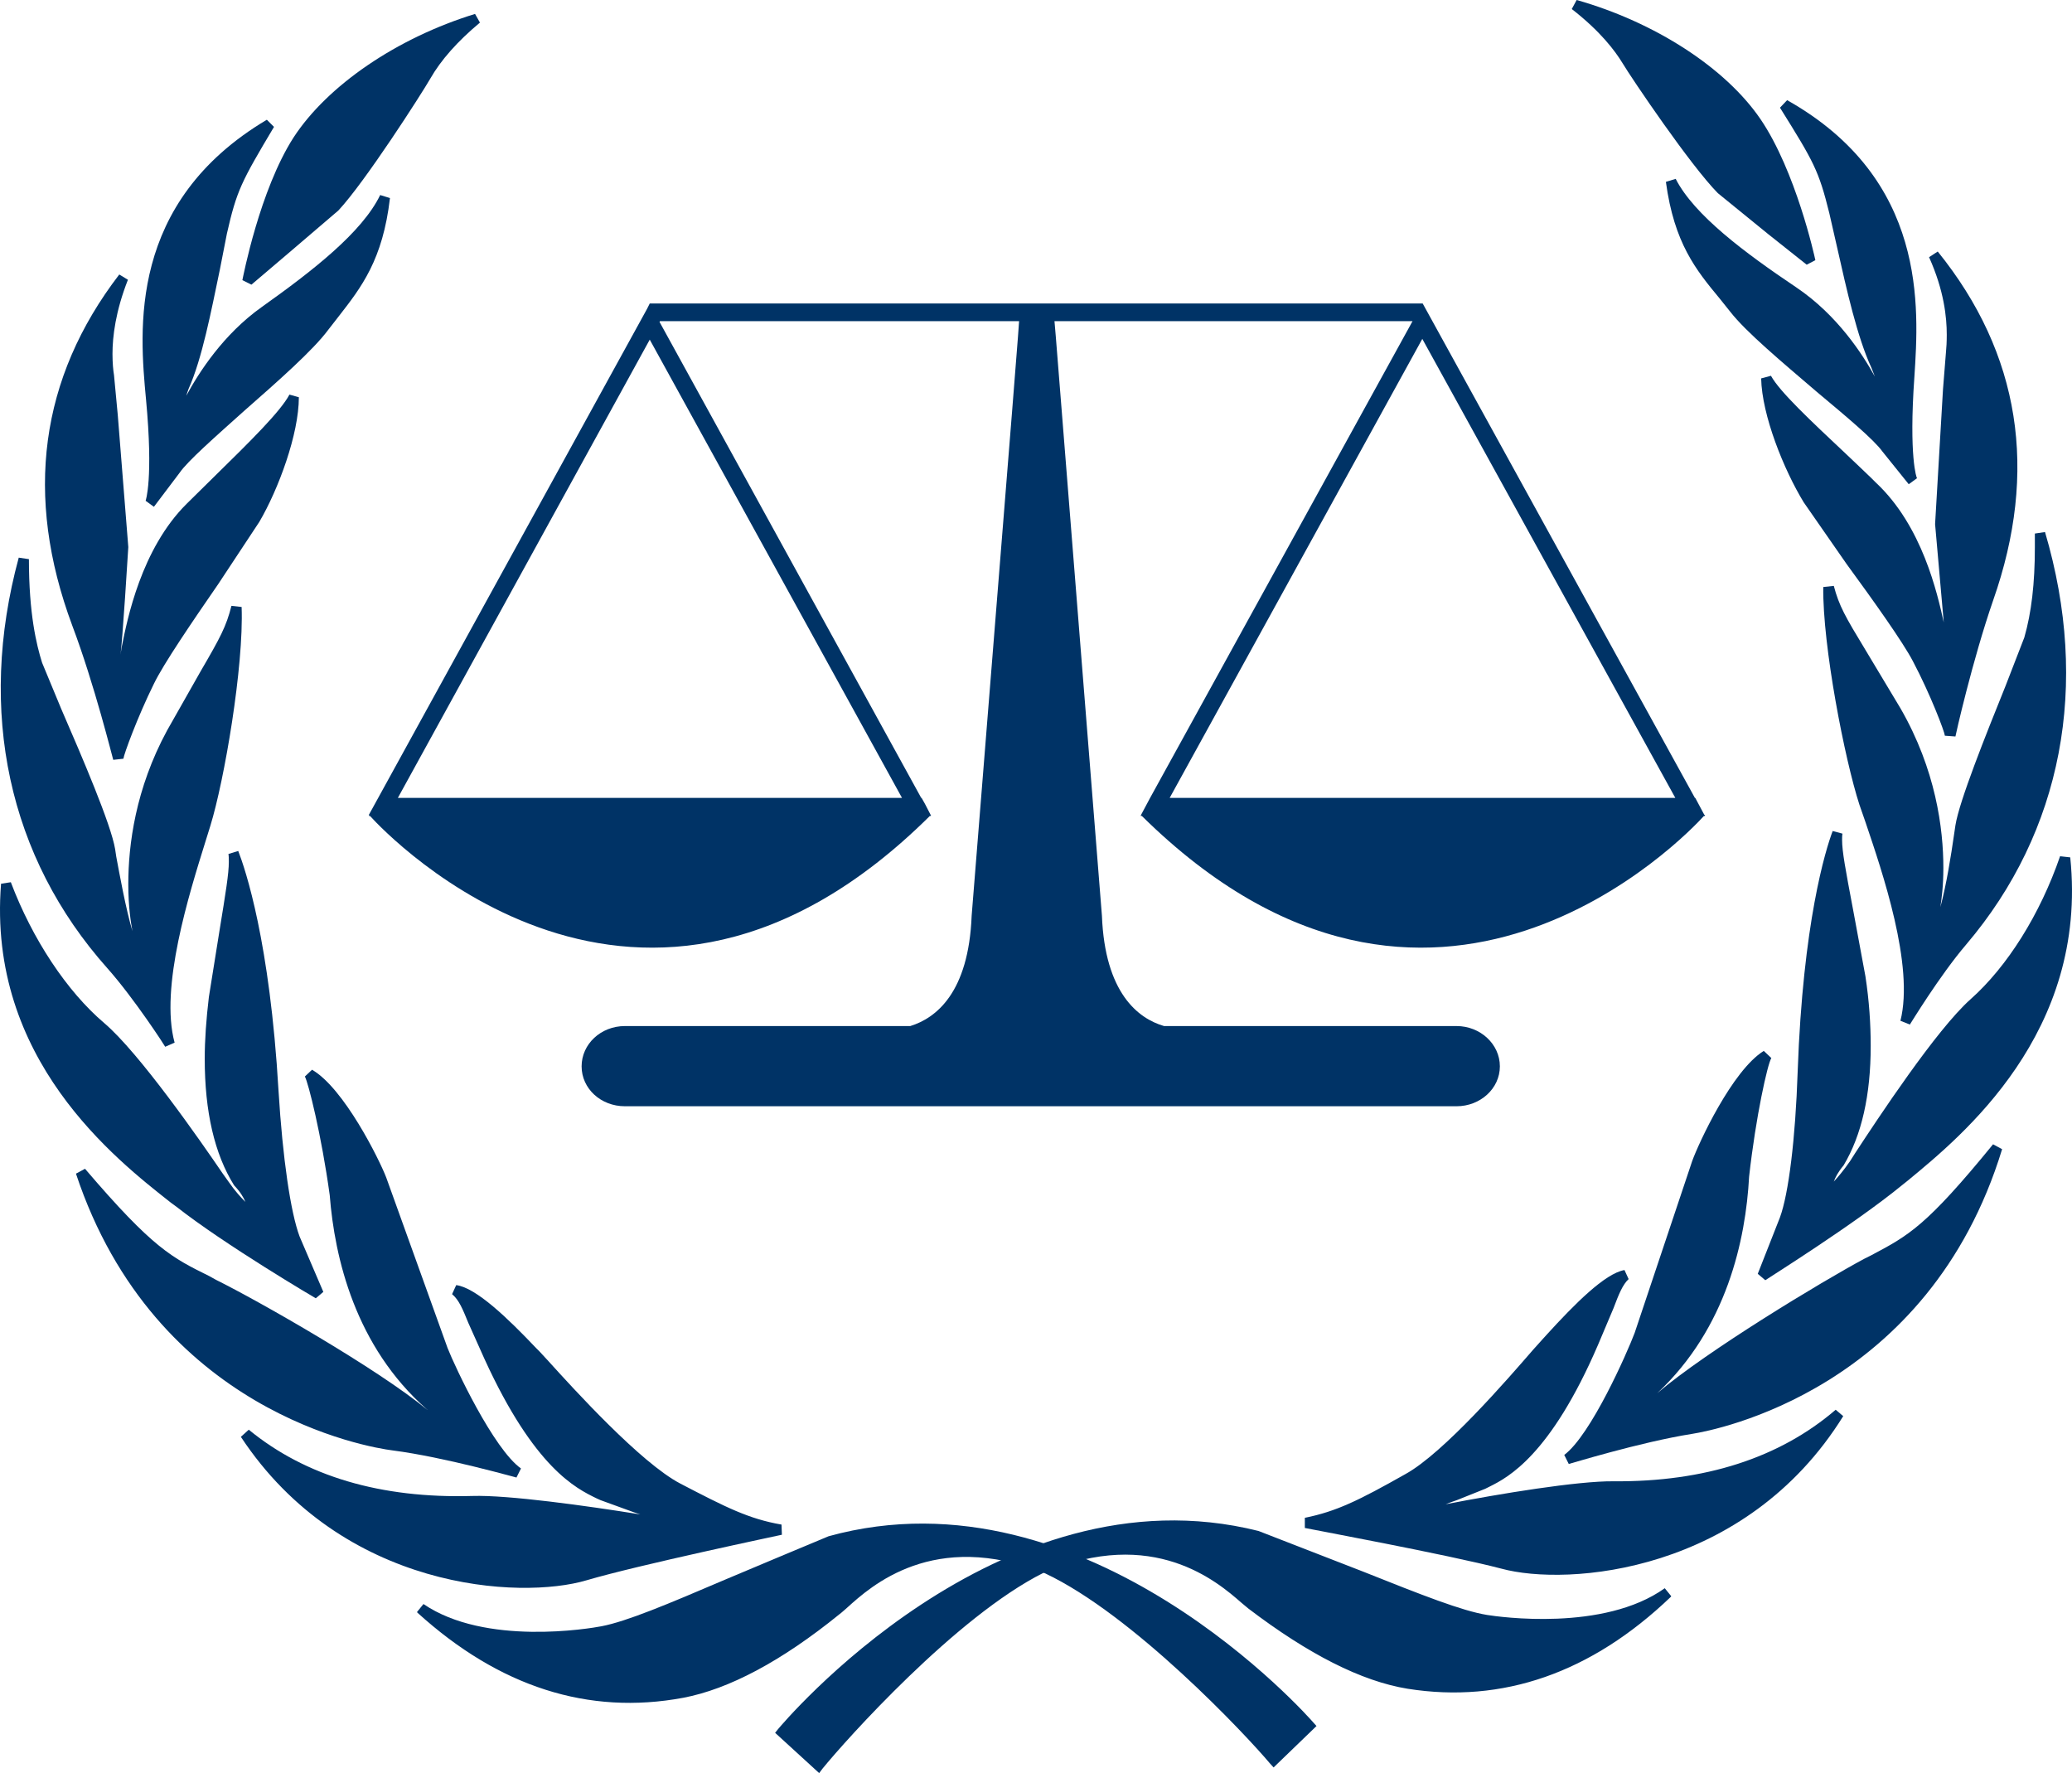
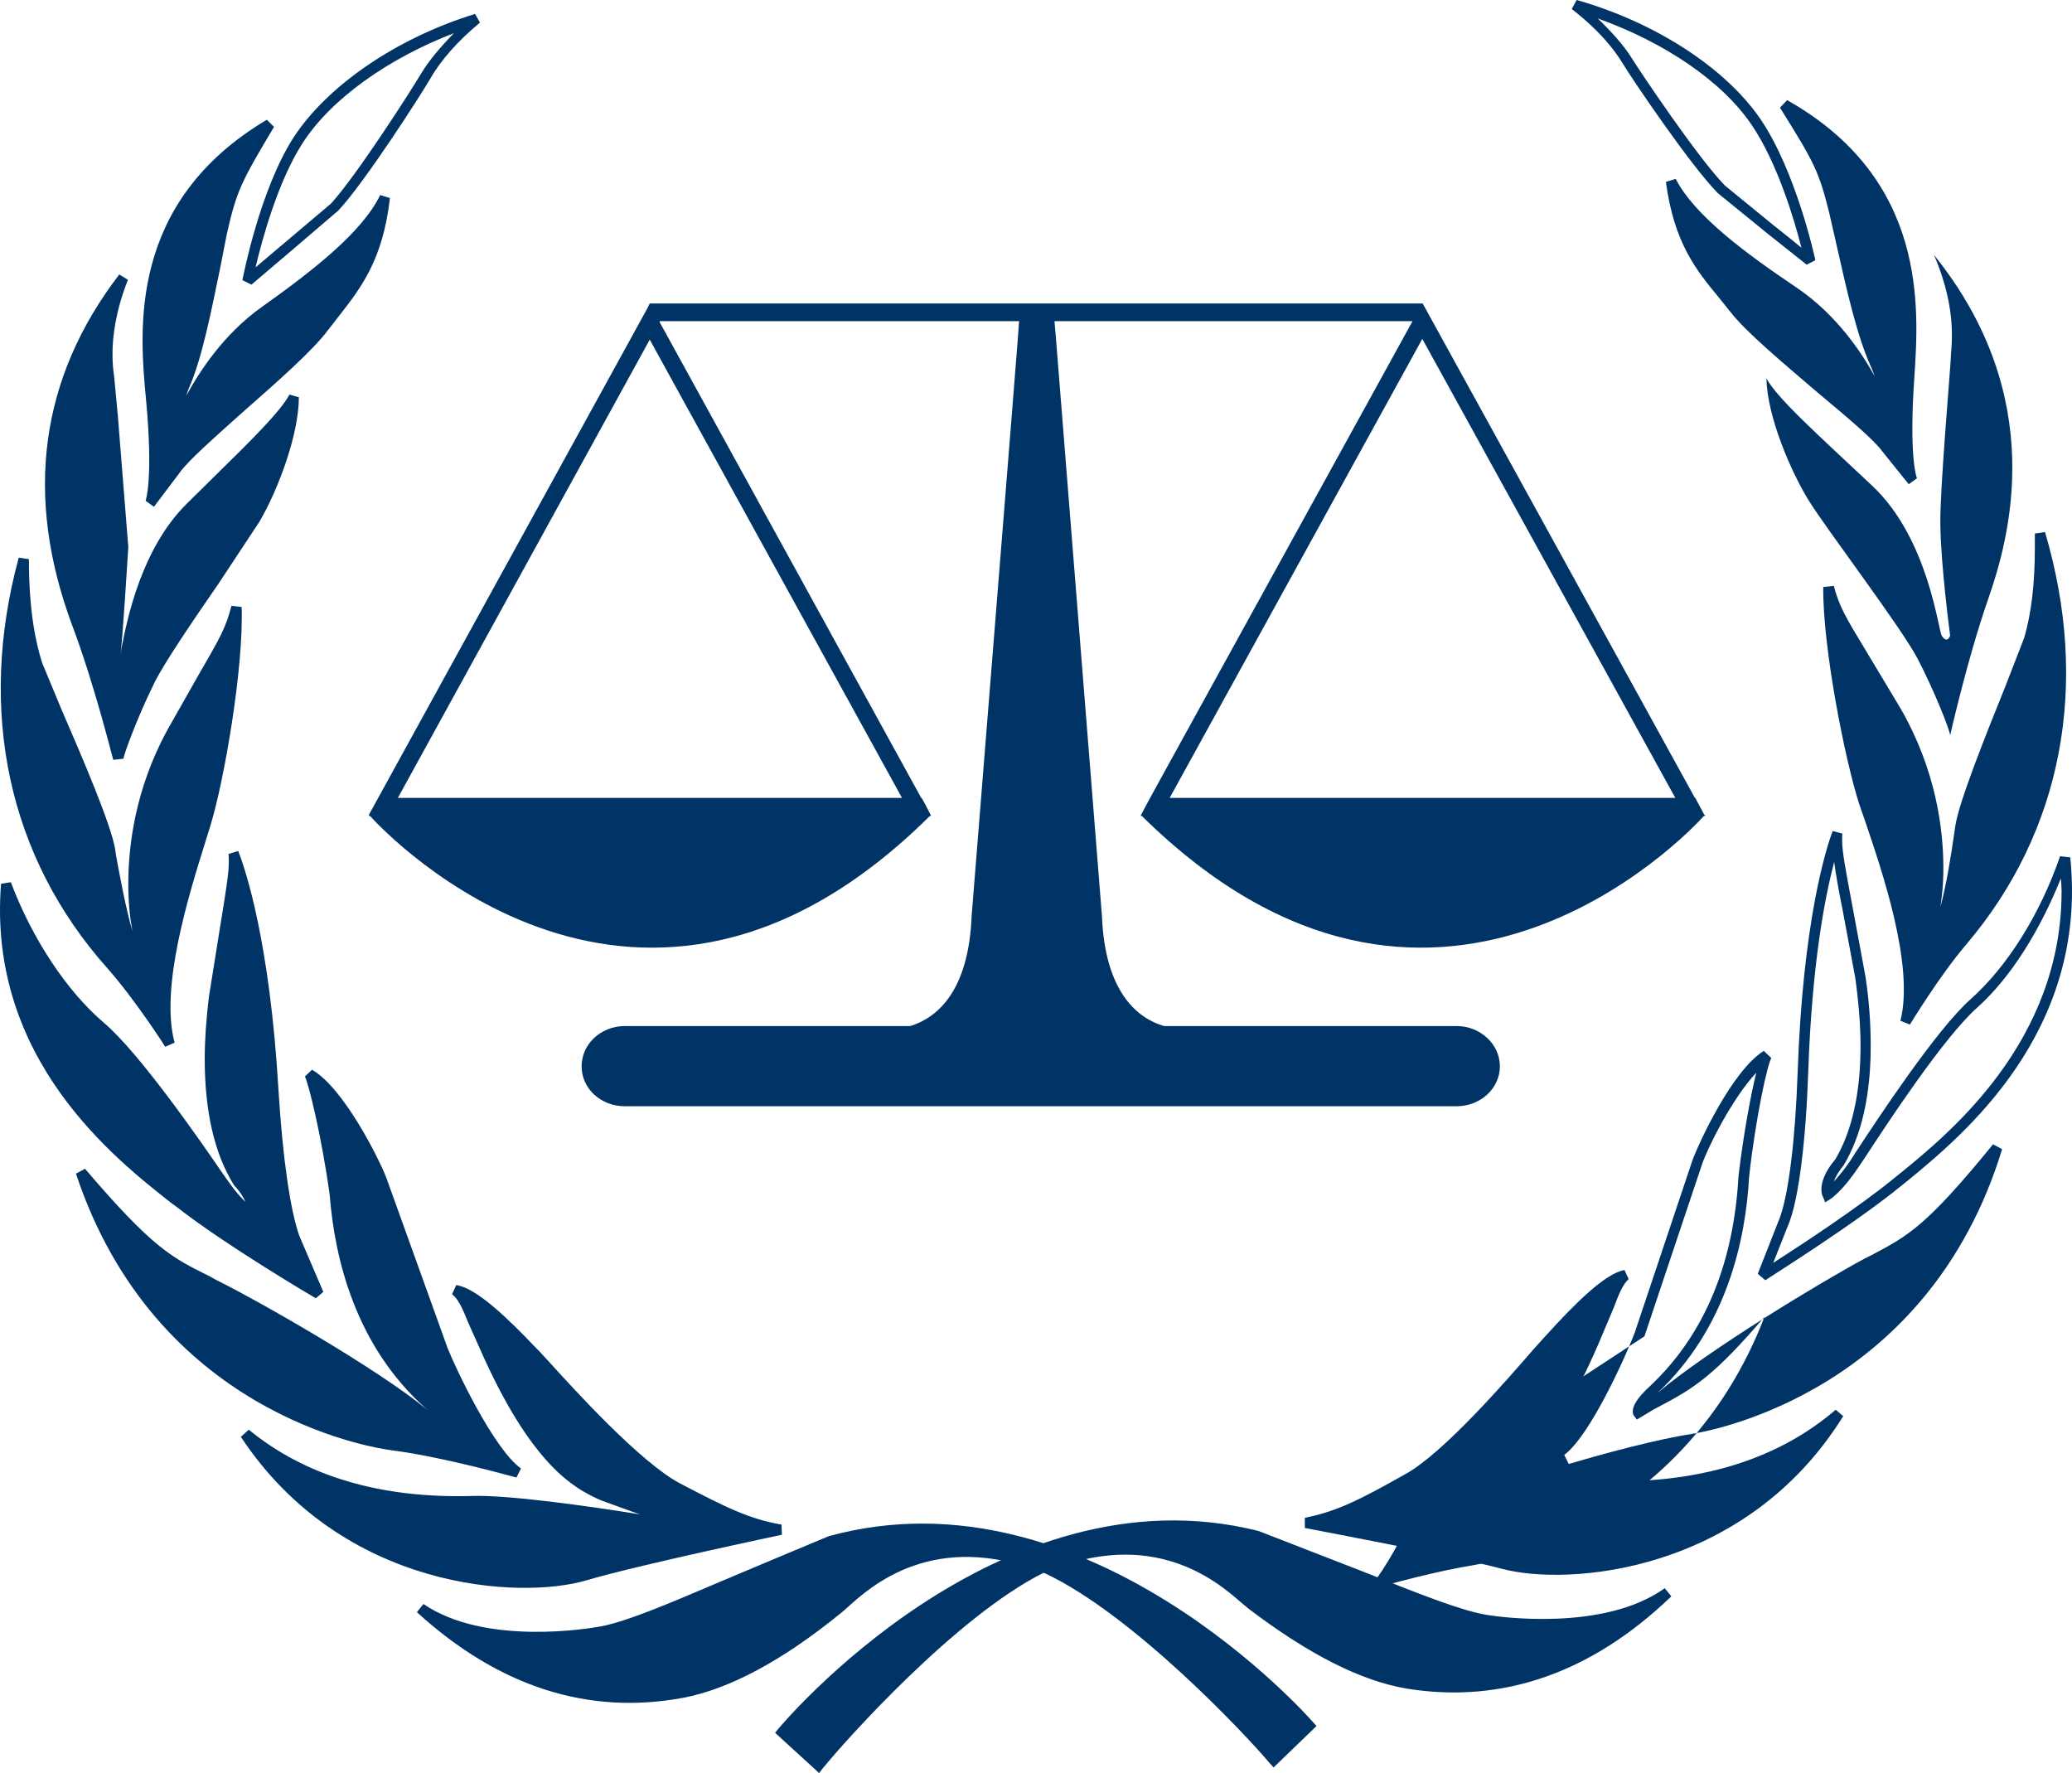
<svg xmlns="http://www.w3.org/2000/svg" xmlns:ns1="http://sodipodi.sourceforge.net/DTD/sodipodi-0.dtd" xmlns:ns2="http://www.inkscape.org/namespaces/inkscape" version="1.0" width="637.795" height="545.728" id="svg2545" ns1:docname="International_Criminal_Court_logo.svg" ns2:version="1.2.2 (b0a84865, 2022-12-01)">
  <ns1:namedview id="namedview169" pagecolor="#ffffff" bordercolor="#000000" borderopacity="0.25" ns2:showpageshadow="2" ns2:pageopacity="0.0" ns2:pagecheckerboard="0" ns2:deskcolor="#d1d1d1" showgrid="false" ns2:zoom="0.40612467" ns2:cx="306.55612" ns2:cy="273.31509" ns2:window-width="1309" ns2:window-height="456" ns2:window-x="0" ns2:window-y="38" ns2:window-maximized="0" ns2:current-layer="svg2545" />
  <defs id="defs2547" />
  <g transform="translate(-86.182,-265.177)" id="layer1">
    <g transform="translate(17.717,17.687)" id="g2588">
      <path d="m 593.308,498.277 c 0,0 0,0 -0.232,0 l -2.781,-5.215 h -0.116 L 506.39,340.898 H 268.467 l -0.811,1.622 -85.643,155.757 h 0.232 -0.116 c -0.116,0 -0.116,0 -0.116,0 0,0 0,0.116 0.116,0.232 l -0.116,0.116 h 0.348 c 5.331,5.91 83.441,88.193 172.329,0 h 0.348 l -0.116,-0.232 c 0.116,0 0.116,0 0.116,-0.116 h -0.116 v 0 0 l -1.738,-3.361 -1.043,-1.854 h -0.116 l -80.544,-146.486 0.116,-0.232 h 110.56 c 0,0.695 -0.811,11.473 -14.602,182.991 -0.927,23.758 -11.01,31.522 -18.89,33.956 h -87.845 c -7.417,0 -13.327,5.563 -13.327,12.4 0,6.838 5.91,12.284 13.327,12.284 h 256.002 c 7.301,0 13.327,-5.447 13.327,-12.284 0,-6.838 -6.026,-12.4 -13.327,-12.4 h -90.047 c -7.996,-2.318 -18.195,-10.198 -19.122,-33.956 -13.675,-171.518 -14.486,-182.296 -14.602,-182.991 h 110.212 l -80.776,146.717 v 0 l -2.781,5.215 h 0.116 v 0 h -0.232 c 0.116,0.116 0.116,0.116 0.116,0.116 l -0.116,0.232 h 0.348 c 89.352,88.193 167.693,5.91 173.024,0 h 0.348 l -0.116,-0.116 c 0.116,-0.116 0.116,-0.232 0.116,-0.232 z M 346.113,493.062 H 190.936 l 77.531,-141.039 z m 82.398,0 77.762,-141.271 77.878,141.271 H 428.511" style="fill:#003366;fill-rule:nonzero;stroke:none" id="path26" />
      <path d="m 471.507,778.616 c 0,0 -67.912,-78.806 -147.529,-56.786 -36.621,14.95 -58.177,25.496 -69.998,27.814 -11.705,2.086 -39.287,4.288 -56.091,-7.069 30.827,28.161 59.452,29.9 80.544,25.959 21.092,-4.056 42.184,-21.208 47.631,-25.612 5.563,-4.288 25.612,-28.161 64.551,-12.748 28.161,13.211 63.971,52.035 69.998,58.988 10.894,-10.546 10.894,-10.546 10.894,-10.546" style="fill:#003366;fill-rule:nonzero;stroke:none" id="path28" />
      <path d="m 323.515,720.323 c -0.116,0 -31.522,13.211 -31.522,13.211 -18.427,7.881 -30.595,12.98 -38.36,14.486 -3.593,0.695 -35.81,6.142 -54.816,-6.838 l -1.97,2.434 c 0,0.116 0.116,0.232 0.116,0.232 25.148,22.83 52.614,31.638 81.819,26.191 14.023,-2.665 30.247,-11.241 48.095,-25.728 0.232,-0.116 2.318,-1.97 2.318,-1.97 7.301,-6.606 26.655,-24.221 60.842,-10.662 27.234,12.748 62.117,49.949 69.303,58.525 l 1.159,1.275 13.211,-12.748 -1.043,-1.159 c -0.695,-0.811 -69.418,-79.269 -149.151,-57.25 z m -69.187,30.827 c 7.996,-1.507 20.281,-6.722 38.823,-14.718 l 31.406,-13.096 c 74.17,-20.513 138.605,48.442 144.747,55.164 -1.622,1.622 -6.953,6.722 -8.692,8.344 -8.924,-10.198 -42.416,-45.545 -69.418,-58.061 -36.042,-14.37 -56.439,4.172 -64.203,11.241 l -1.854,1.738 c -17.615,14.139 -33.376,22.599 -47.051,25.148 -24.916,4.751 -48.558,-1.97 -70.577,-18.774 19.586,6.838 43.575,3.593 46.82,3.013" style="fill:#003366;fill-rule:nonzero;stroke:none" id="path30" />
      <path d="m 308.796,718.237 c 0,0 -43.807,9.387 -60.263,14.139 -16.456,4.867 -72.084,5.795 -104.533,-43.575 25.728,21.092 57.25,21.092 69.882,20.629 12.748,-0.348 45.545,4.52 61.654,7.533 -0.348,-3.013 -16.572,-6.606 -21.44,-9.155 -4.867,-2.55 -18.542,-6.606 -35.115,-42.764 -5.563,-11.01 -6.49,-17.152 -10.314,-20.513 6.953,1.043 20.513,15.645 24.685,20.049 4.172,4.404 29.436,33.492 43.807,40.909 14.37,7.533 21.44,11.126 31.638,12.748" style="fill:#003366;fill-rule:nonzero;stroke:none" id="path32" />
      <path d="m 207.624,645.805 c 2.086,1.738 3.245,4.52 4.983,8.808 l 4.983,11.126 c 15.413,33.724 28.277,39.866 34.419,42.879 l 1.275,0.579 8.924,3.245 c 0.927,0.348 2.202,0.811 3.361,1.159 -16.572,-2.665 -40.793,-6.026 -51.687,-5.679 -28.161,0.811 -51.339,-6.026 -68.839,-20.397 l -2.434,2.202 c 31.29,47.399 86.107,50.181 106.387,44.154 16.109,-4.751 59.684,-13.907 60.147,-14.023 l -0.116,-3.129 c -10.082,-1.738 -17.152,-5.331 -31.175,-12.632 -12.169,-6.374 -32.797,-29.088 -40.562,-37.664 l -2.781,-3.013 -1.043,-1.043 c -8.692,-9.155 -18.427,-18.542 -24.569,-19.354 z m 55.512,63.624 -8.344,-3.013 -1.391,-0.695 c -5.447,-2.55 -17.963,-8.692 -32.913,-41.373 0,-0.116 -4.983,-11.01 -4.983,-11.01 -0.927,-2.434 -2.086,-3.593 -3.129,-5.331 6.374,3.708 15.066,12.632 18.774,16.572 l 1.043,1.043 2.666,3.013 c 7.881,8.576 28.857,31.754 41.605,38.36 10.894,5.679 17.731,9.155 25.032,11.241 -13.096,2.897 -41.025,8.924 -53.426,12.632 -18.427,5.447 -66.173,3.013 -96.884,-35.347 16.92,10.894 37.896,16.34 62.813,15.529 12.169,-0.348 43.807,4.172 61.19,7.417 l 2.086,0.464 -0.232,-2.202 c 0,-0.464 -0.927,-0.811 -1.275,-1.275 v 0 c 0,0 -0.116,-0.116 -0.116,-0.116 -1.507,-1.854 -4.983,-3.477 -12.516,-5.91" style="fill:#003366;fill-rule:nonzero;stroke:none" id="path34" />
      <path d="m 227.905,700.622 c 0,0 -22.019,-6.026 -38.36,-8.344 -16.456,-2.202 -73.822,-16.688 -96.189,-84.021 22.599,26.307 27.698,27.93 40.909,34.535 13.327,6.606 53.425,29.436 67.332,41.952 4.056,2.318 4.056,2.318 4.056,2.318 0,0 1.391,-1.738 -4.751,-6.953 -5.91,-5.331 -26.191,-23.758 -29.32,-65.015 -2.55,-18.195 -6.606,-34.767 -7.881,-36.969 9.155,5.215 19.933,26.307 22.135,32.218 2.202,6.026 17.036,47.631 19.006,52.614 1.854,4.867 13.907,31.29 23.062,37.664" style="fill:#003366;fill-rule:nonzero;stroke:none" id="path36" />
      <path d="m 162.311,578.821 c 1.043,1.854 5.099,17.963 7.649,36.506 1.507,19.354 7.881,46.588 29.9,65.942 0.116,0 0.116,0 0.116,0.116 -15.297,-12.632 -51.687,-33.376 -65.015,-39.982 l -2.086,-1.159 c -11.473,-5.679 -17.268,-8.46 -38.244,-33.029 l -2.781,1.507 c 24.337,73.359 90.047,84.252 97.464,85.18 16.109,2.086 37.896,8.344 38.128,8.344 l 1.391,-2.781 c -8.46,-6.026 -20.281,-31.175 -22.599,-37.085 l -18.89,-52.498 c -2.086,-5.447 -12.98,-27.466 -22.83,-33.145 z m 44.618,109.169 c 0.348,-0.348 0.464,-0.811 0.464,-1.391 0,-1.507 -1.043,-3.94 -5.447,-7.649 -21.092,-18.774 -27.35,-45.081 -28.741,-63.972 -1.738,-12.516 -4.288,-24.685 -6.258,-31.754 7.649,7.649 15.529,22.715 17.384,27.698 l 19.006,52.614 c 1.275,3.361 10.778,24.221 19.701,34.188 -7.417,-1.854 -21.671,-5.447 -33.376,-6.953 -6.722,-0.927 -64.783,-11.241 -90.858,-74.054 15.761,17.499 22.251,21.324 32.565,26.423 l 2.202,1.043 c 13.791,6.953 53.31,29.436 66.985,41.721 0.232,0.232 4.404,2.55 4.404,2.55 l 1.159,0.695 0.811,-1.159" style="fill:#003366;fill-rule:nonzero;stroke:none" id="path38" />
      <path d="m 166.599,645.69 c 0,0 -27.582,-16.109 -42.764,-27.93 -15.182,-11.937 -57.829,-42.995 -53.425,-98.159 6.606,17.847 17.384,34.072 29.089,43.922 11.705,9.967 32.913,41.257 38.012,48.558 4.983,7.301 8.46,9.271 8.46,9.271 0,0 1.623,-3.593 -4.056,-9.851 -4.172,-6.722 -11.705,-22.483 -7.649,-56.902 5.099,-31.986 6.953,-39.635 6.026,-44.618 4.404,11.241 10.198,35.462 12.4,73.359 1.275,21.44 3.708,38.012 6.49,45.313 2.897,7.185 7.417,17.036 7.417,17.036" style="fill:#003366;fill-rule:nonzero;stroke:none" id="path40" />
      <path d="m 138.785,510.329 c 0.116,0.695 0.116,1.507 0.116,2.434 0,3.593 -0.927,9.271 -2.897,21.324 l -3.245,20.281 c -0.811,6.838 -1.275,13.096 -1.275,19.006 0,16.225 3.013,29.32 9.039,38.939 1.97,2.086 2.897,3.709 3.477,5.099 -1.391,-1.391 -3.129,-3.245 -5.215,-6.258 0,0 -1.738,-2.434 -1.738,-2.434 -6.953,-10.198 -25.728,-37.201 -36.506,-46.356 -11.473,-9.735 -22.135,-25.844 -28.741,-43.343 l -3.013,0.464 c -4.288,54.005 35.347,84.832 52.267,98.159 l 1.738,1.275 c 15.066,11.821 42.648,28.045 42.879,28.161 l 2.318,-1.97 -7.301,-17.036 c -2.781,-7.417 -5.215,-24.105 -6.49,-44.85 -2.666,-45.893 -10.198,-68.144 -12.4,-73.822 z m 0.348,24.221 c 1.275,-7.301 1.97,-11.937 2.434,-15.645 3.129,10.894 7.533,31.29 9.503,64.551 1.275,20.976 3.709,38.012 6.722,45.777 0,0 3.245,7.533 5.331,12.632 -8.228,-4.983 -26.887,-16.456 -38.36,-25.38 l -1.738,-1.391 C 107.379,602.81 71.685,574.996 71.685,527.481 c 0,-0.579 0,-1.159 0,-1.738 6.838,15.761 16.109,30.016 26.771,39.055 10.546,8.808 29.089,35.694 36.042,45.777 l 1.622,2.434 c 5.215,7.417 8.924,9.619 9.039,9.735 l 1.622,0.927 0.579,-1.738 c 0.348,-0.464 1.854,-4.751 -4.288,-11.589 -7.649,-12.284 -10.082,-31.059 -7.185,-55.512 0,0 3.245,-20.281 3.245,-20.281" style="fill:#003366;fill-rule:nonzero;stroke:none" id="path42" />
      <path d="m 120.706,568.854 c 0,0 -9.503,-14.834 -18.079,-24.569 -8.576,-9.503 -46.472,-52.382 -26.887,-124.698 0,16.804 2.318,26.307 4.056,32.334 1.97,5.91 20.744,46.24 22.599,57.134 1.854,10.894 4.983,31.406 9.387,33.724 1.622,-1.043 -0.232,-4.636 -0.811,-7.996 -0.695,-3.245 -6.142,-31.29 10.314,-61.77 14.95,-26.771 17.731,-29.32 19.933,-38.592 0.695,17.5 -4.983,52.151 -9.503,66.753 -4.404,14.486 -16.341,48.21 -11.01,67.68" style="fill:#003366;fill-rule:nonzero;stroke:none" id="path44" />
      <path d="m 101.468,545.444 c 8.344,9.387 17.847,24.105 17.847,24.221 l 2.897,-1.275 c -4.636,-16.92 4.52,-45.893 9.387,-61.538 l 1.622,-5.215 c 4.288,-13.907 10.314,-49.022 9.619,-67.332 l -3.129,-0.348 c -1.622,6.374 -3.361,9.619 -9.503,20.165 l -10.314,18.195 c -9.735,17.963 -11.937,35.231 -11.937,47.283 0,7.069 0.811,11.937 1.275,14.486 -2.086,-7.069 -3.94,-17.384 -4.983,-22.946 l -0.348,-2.318 c -1.275,-7.649 -10.082,-28.161 -16.572,-43.111 l -5.91,-14.255 c -1.738,-5.563 -4.056,-15.066 -4.056,-31.87 l -3.129,-0.464 c -12.864,47.399 -3.129,92.249 27.234,126.321 z m 2.318,-2.202 C 82.694,519.717 71.916,490.744 71.916,459.338 c 0,-8.808 1.159,-17.731 2.781,-26.771 0.811,9.387 2.318,15.645 3.593,19.817 0,0 6.142,14.602 6.142,14.602 6.026,13.907 15.182,35.115 16.341,42.3 0,0 0.348,2.434 0.348,2.434 2.897,16.341 5.563,30.132 9.966,32.449 l 0.811,0.348 0.811,-0.464 c 0.927,-0.579 1.275,-1.622 1.275,-2.665 0,-1.275 -0.348,-2.665 -0.811,-4.056 l -0.695,-2.781 c -0.464,-2.086 -1.391,-7.417 -1.391,-15.066 0,-11.589 2.202,-28.277 11.705,-45.661 l 10.198,-18.079 c 2.897,-5.099 4.867,-8.46 6.258,-11.473 -0.927,18.774 -5.563,44.85 -9.04,56.439 l -1.622,5.215 c -4.288,13.559 -10.894,34.304 -10.894,51.34 0,1.854 0.464,3.477 0.695,5.215 -3.593,-5.215 -9.155,-13.096 -14.602,-19.238" style="fill:#003366;fill-rule:nonzero;stroke:none" id="path46" />
      <path d="m 104.829,480.893 c 0,0 -5.679,-23.062 -12.632,-41.489 -6.953,-18.542 -20.281,-61.538 14.255,-106.387 -7.301,17.847 -4.404,29.436 -4.404,31.406 0,1.97 4.288,41.605 4.404,51.455 0.116,12.632 -2.202,34.419 -2.202,34.419 0,0 0.811,2.665 2.55,0 1.043,-1.623 3.361,-29.784 20.281,-46.588 15.645,-15.645 28.393,-27.466 31.87,-33.956 0,11.473 -6.606,28.393 -12.053,37.549 -5.331,9.271 -27.466,39.635 -32.565,49.833 -4.983,10.314 -9.503,22.483 -9.503,23.758" style="fill:#003366;fill-rule:nonzero;stroke:none" id="path48" />
      <path d="m 90.691,439.984 c 6.838,18.079 12.516,41.141 12.632,41.373 l 3.129,-0.348 c 0.116,-1.275 4.288,-12.748 9.387,-23.062 2.897,-6.026 11.821,-19.122 19.817,-30.711 l 12.632,-19.122 c 5.91,-10.082 12.169,-27.002 12.169,-38.36 l -2.897,-0.811 c -2.781,5.215 -11.821,14.139 -23.41,25.496 l -8.228,8.112 c -14.023,13.907 -18.311,35.694 -19.933,43.807 0,0 -0.348,1.854 -0.464,2.666 0.58,-2.897 2.434,-33.145 2.434,-33.145 l -3.245,-40.678 -1.159,-12.284 c -0.232,-1.391 -0.464,-3.593 -0.464,-6.49 0,-5.331 0.927,-13.096 4.751,-22.83 l -2.665,-1.622 C 80.724,363.844 75.857,400.118 90.691,439.984 Z m 3.013,-1.159 c -5.447,-14.602 -8.228,-28.741 -8.228,-42.3 0,-19.006 5.679,-36.853 16.341,-53.657 -1.275,5.331 -1.854,10.082 -1.854,13.559 0,3.013 0.232,5.331 0.348,6.838 0.232,1.159 1.159,12.284 1.159,12.284 l 3.361,40.33 c 0,0 -2.202,34.188 -2.202,34.188 0.232,1.043 0.811,2.781 2.434,2.897 1.159,0.232 2.202,-0.464 3.013,-1.854 0,0 1.043,-4.172 1.043,-4.172 1.622,-7.881 5.679,-28.857 19.006,-42.068 0,0 8.344,-8.228 8.344,-8.228 9.503,-9.387 15.993,-16.109 20.165,-21.556 -1.507,10.894 -6.838,24.221 -11.125,31.522 l -12.516,18.89 c -7.996,11.589 -17.036,24.801 -20.049,30.943 -3.013,6.142 -6.026,13.559 -7.881,18.774 -2.202,-7.881 -6.374,-23.294 -11.357,-36.39" style="fill:#003366;fill-rule:nonzero;stroke:none" id="path50" />
      <path d="m 114.796,402.32 c 0,0 2.55,-6.374 0.232,-32.102 -2.434,-25.728 -3.477,-60.842 36.39,-84.484 -9.967,16.688 -11.589,19.586 -14.602,33.261 -3.013,13.559 -6.374,35.347 -11.821,47.631 -2.202,6.026 -3.593,10.778 -2.55,11.357 0.927,0.579 1.391,-0.464 2.086,-2.55 0.927,-2.086 9.039,-20.513 25.496,-32.218 16.456,-11.705 31.29,-23.41 36.853,-34.999 -2.434,21.44 -10.546,29.089 -18.658,39.866 -8.808,11.705 -40.446,36.158 -45.777,44.154 -5.447,7.881 -7.649,10.082 -7.649,10.082" style="fill:#003366;fill-rule:nonzero;stroke:none" id="path52" />
      <path d="m 113.405,370.334 c 2.318,24.685 -0.116,31.29 -0.116,31.29 l 2.55,1.854 7.881,-10.43 c 2.434,-3.593 11.01,-11.125 19.933,-19.122 10.43,-9.155 21.208,-18.658 25.844,-24.916 0,0 3.245,-4.172 3.245,-4.172 6.954,-8.924 13.559,-17.384 15.761,-36.39 l -3.013,-0.927 c -5.563,11.473 -20.744,23.294 -36.39,34.419 -11.937,8.46 -19.47,20.281 -23.294,27.35 0.232,-0.811 0.348,-1.043 0.695,-2.086 4.172,-9.271 6.953,-23.873 9.619,-36.621 l 2.202,-11.241 c 3.013,-13.211 4.404,-15.877 14.486,-32.797 l -2.202,-2.202 c -42.88,25.496 -39.171,64.899 -37.201,85.991 z m 4.172,18.658 c 0,-4.752 -0.232,-10.894 -1.043,-18.89 -0.464,-4.983 -0.927,-11.01 -0.927,-17.615 0,-18.774 5.563,-42.068 30.132,-60.147 -6.142,10.43 -7.996,14.95 -10.43,26.307 l -2.434,11.241 c -2.434,12.632 -5.331,27.002 -9.387,36.158 -2.202,5.91 -3.013,9.155 -3.013,11.01 0,1.275 0.464,1.854 1.159,2.318 l 0.579,0.348 1.391,-0.116 c 1.275,-0.464 1.854,-1.854 2.434,-3.709 0.811,-1.854 9.04,-20.049 24.916,-31.406 13.096,-9.271 25.496,-19.122 32.913,-28.857 -2.666,12.632 -7.765,19.701 -13.675,27.35 l -3.245,4.056 c -4.52,6.026 -15.529,15.877 -25.38,24.569 -9.503,8.46 -17.847,15.761 -20.513,19.701 0,0 -1.854,2.55 -3.708,4.983 0.116,-1.97 0.232,-4.172 0.232,-7.301" style="fill:#003366;fill-rule:nonzero;stroke:none" id="path54" />
-       <path d="m 144.58,334.06 c 0,0 5.215,-27.234 15.645,-43.343 10.43,-16.109 32.102,-30.363 54.932,-37.433 -7.996,6.722 -12.864,12.748 -15.645,17.615 -2.781,4.752 -20.049,31.754 -27.93,40.33 -8.112,8.576 -21.092,16.341 -27.002,22.83" style="fill:#003366;fill-rule:nonzero;stroke:none" id="path56" />
      <path d="m 158.834,289.79 c -10.43,16.225 -15.529,42.879 -15.761,43.922 l 2.781,1.391 11.589,-9.851 15.182,-12.98 c 8.228,-8.808 25.612,-35.926 28.277,-40.562 3.245,-5.679 8.344,-11.473 15.298,-17.268 l -1.507,-2.666 c -24.105,7.417 -45.429,22.019 -55.859,38.012 z m 2.781,1.738 c 8.808,-13.675 26.423,-26.075 46.588,-33.84 -4.056,4.172 -7.649,8.344 -10.082,12.4 -2.666,4.52 -19.817,31.406 -27.814,40.098 0,0 -19.585,16.572 -23.178,19.585 1.97,-8.344 6.838,-26.423 14.486,-38.244" style="fill:#003366;fill-rule:nonzero;stroke:none" id="path58" />
      <path d="m 309.26,780.702 c 0,0 65.942,-80.544 146.022,-60.495 37.085,14.023 58.756,23.989 70.693,25.844 11.821,1.97 39.287,3.477 55.859,-8.46 -30.132,28.973 -58.756,31.522 -79.849,28.046 -21.208,-3.477 -42.648,-20.049 -48.21,-24.337 -5.563,-4.288 -26.423,-27.466 -64.783,-11.125 -28.045,13.907 -62.813,53.541 -68.607,60.727 -11.125,-10.198 -11.125,-10.198 -11.125,-10.198" style="fill:#003366;fill-rule:nonzero;stroke:none" id="path60" />
      <path d="m 307.985,779.659 -0.927,1.159 13.559,12.4 1.043,-1.391 c 7.069,-8.692 41.141,-46.82 68.028,-60.263 33.724,-14.37 53.541,2.781 60.958,9.271 l 2.086,1.738 c 18.427,14.023 34.767,22.367 49.022,24.685 29.204,4.636 56.555,-4.867 81.007,-28.277 0.116,-0.116 0.116,-0.116 0.116,-0.232 l -1.97,-2.434 c -18.774,13.443 -51.108,8.808 -54.7,8.228 -7.765,-1.275 -19.817,-6.026 -38.128,-13.327 l -32.218,-12.516 c -80.312,-20.165 -147.181,60.147 -147.876,60.958 z m 146.949,-57.945 31.986,12.516 c 18.542,7.301 30.711,12.169 38.823,13.443 3.013,0.464 25.844,3.593 44.85,-2.897 -21.092,16.456 -43.922,23.178 -68.375,19.238 -13.559,-2.202 -29.552,-10.198 -47.283,-23.873 -0.232,-0.116 -2.202,-1.738 -2.202,-1.738 -7.881,-6.838 -28.741,-24.916 -64.435,-9.619 -26.539,13.096 -59.336,49.253 -68.028,59.799 -1.738,-1.507 -7.185,-6.606 -8.808,-7.996 5.91,-6.953 68.607,-77.531 143.472,-58.872" style="fill:#003366;fill-rule:nonzero;stroke:none" id="path62" />
      <path d="m 470.464,716.267 c 0,0 44.038,8.112 60.495,12.516 16.572,4.404 72.316,3.94 103.606,-46.24 -25.264,21.787 -56.902,22.599 -69.534,22.483 -12.632,-0.116 -45.429,5.563 -61.306,9.039 0.232,-3.129 16.341,-7.069 21.208,-9.735 4.751,-2.665 18.311,-7.069 33.956,-43.691 5.447,-11.125 6.142,-17.384 9.967,-20.744 -6.953,1.275 -20.165,16.225 -24.221,20.629 -4.172,4.636 -28.741,34.304 -42.879,42.068 -14.139,7.996 -21.208,11.589 -31.29,13.675" style="fill:#003366;fill-rule:nonzero;stroke:none" id="path64" />
      <path d="m 544.634,658.206 -1.159,1.275 -3.129,3.477 c -7.533,8.692 -27.466,31.754 -39.287,38.244 -14.37,8.112 -21.208,11.473 -30.943,13.443 v 3.129 c 0.348,0.116 44.154,8.228 60.495,12.516 20.397,5.563 75.213,1.391 105.228,-46.936 l -2.318,-1.97 c -17.268,14.834 -40.33,22.251 -68.375,22.019 -11.01,-0.116 -34.999,3.824 -51.687,7.069 1.159,-0.464 2.434,-0.927 3.477,-1.275 l 8.692,-3.477 1.391,-0.695 c 5.563,-2.781 18.658,-9.503 33.376,-43.691 l 4.751,-11.241 c 1.622,-4.288 2.781,-7.185 4.636,-8.924 l -1.275,-2.781 c -6.026,1.043 -15.413,10.546 -23.873,19.817 z m -42.068,45.893 c 12.284,-6.953 31.87,-29.436 40.214,-39.055 l 3.013,-3.361 1.275,-1.391 c 3.593,-3.94 11.937,-12.864 18.079,-16.804 -0.927,1.738 -2.086,3.013 -3.013,5.447 l -4.636,11.01 c -14.255,33.261 -26.655,39.519 -31.986,42.3 l -1.391,0.695 c 0,0 -8.228,3.245 -8.228,3.245 -7.533,2.666 -10.894,4.404 -12.4,6.258 0,0 -0.116,0.116 -0.116,0.116 v 0 c -0.348,0.464 -1.159,0.927 -1.275,1.391 l -0.116,2.202 2.086,-0.579 c 14.834,-3.245 47.979,-9.039 60.958,-8.924 24.916,0.116 45.777,-5.795 62.465,-17.268 -29.9,39.287 -77.531,42.88 -96.073,37.896 -12.4,-3.361 -40.562,-8.808 -53.773,-11.241 7.069,-2.318 13.791,-5.795 24.916,-11.937 z m 57.829,-42.764 v 0" style="fill:#003366;fill-rule:nonzero;stroke:none" id="path66" />
-       <path d="m 551.008,696.565 c 0,0 21.671,-6.722 38.012,-9.271 16.456,-2.665 73.475,-18.658 94.103,-86.57 -21.903,26.887 -26.887,28.625 -39.982,35.694 -13.096,6.838 -52.73,30.595 -66.405,43.459 -4.056,2.434 -4.056,2.434 -4.056,2.434 0,0 -1.159,-1.622 4.636,-6.953 5.91,-5.447 25.728,-24.453 27.93,-65.826 2.086,-18.195 5.795,-34.767 7.069,-37.201 -9.039,5.563 -19.354,27.002 -21.44,32.913 -2.086,6.026 -15.993,47.979 -17.731,52.962 -1.854,4.983 -13.212,31.638 -22.135,38.36" style="fill:#003366;fill-rule:nonzero;stroke:none" id="path68" />
-       <path d="m 589.367,604.78 -17.731,52.962 c -2.318,6.142 -13.443,31.406 -21.671,37.549 l 1.391,2.781 c 0.232,0 21.903,-6.722 38.012,-9.271 7.301,-1.159 72.779,-13.675 95.378,-87.613 l -2.781,-1.507 c -20.629,25.264 -25.959,28.045 -37.549,34.188 l -2.086,1.043 c -12.98,6.953 -48.326,28.277 -63.74,41.373 21.44,-20.049 27.234,-47.283 28.277,-66.637 2.086,-18.658 5.679,-34.651 6.838,-36.506 l -2.318,-2.202 c -9.735,6.026 -20.049,28.393 -22.019,33.84 z m -14.718,54.005 c 0,0 17.731,-52.962 17.731,-52.962 1.738,-5.099 9.271,-20.281 16.688,-28.161 -1.738,7.069 -3.94,19.006 -5.447,31.638 -1.507,27.466 -10.662,49.253 -27.35,64.899 -4.056,3.708 -5.215,6.142 -5.215,7.649 0,0.579 0.116,1.159 0.464,1.507 l 0.811,1.043 5.215,-3.129 c 13.559,-12.632 52.614,-36.158 66.289,-43.459 l 1.97,-1.043 c 10.314,-5.447 16.688,-9.387 32.102,-27.466 -24.453,63.508 -82.282,75.213 -89.12,76.372 -11.589,1.854 -25.728,5.679 -33.145,7.881 8.692,-10.082 17.499,-30.595 19.006,-34.767" style="fill:#003366;fill-rule:nonzero;stroke:none" id="path70" />
-       <path d="m 610.923,640.127 c 0,0 27.118,-16.92 42.068,-29.204 14.834,-12.169 56.786,-44.27 51.108,-99.318 -6.258,17.963 -16.572,34.42 -28.046,44.618 -11.473,10.198 -31.87,42.068 -36.737,49.485 -4.983,7.417 -8.344,9.503 -8.344,9.503 0,0 -1.738,-3.593 3.824,-10.082 3.94,-6.606 11.241,-22.715 6.258,-56.902 -5.795,-31.986 -7.765,-39.519 -7.069,-44.386 -4.056,11.241 -9.271,35.462 -10.546,73.475 -0.695,21.556 -2.897,38.128 -5.563,45.429 -2.666,7.417 -6.954,17.384 -6.954,17.384" style="fill:#003366;fill-rule:nonzero;stroke:none" id="path72" />
+       <path d="m 589.367,604.78 -17.731,52.962 c -2.318,6.142 -13.443,31.406 -21.671,37.549 l 1.391,2.781 c 0.232,0 21.903,-6.722 38.012,-9.271 7.301,-1.159 72.779,-13.675 95.378,-87.613 l -2.781,-1.507 c -20.629,25.264 -25.959,28.045 -37.549,34.188 l -2.086,1.043 c -12.98,6.953 -48.326,28.277 -63.74,41.373 21.44,-20.049 27.234,-47.283 28.277,-66.637 2.086,-18.658 5.679,-34.651 6.838,-36.506 l -2.318,-2.202 c -9.735,6.026 -20.049,28.393 -22.019,33.84 z m -14.718,54.005 c 0,0 17.731,-52.962 17.731,-52.962 1.738,-5.099 9.271,-20.281 16.688,-28.161 -1.738,7.069 -3.94,19.006 -5.447,31.638 -1.507,27.466 -10.662,49.253 -27.35,64.899 -4.056,3.708 -5.215,6.142 -5.215,7.649 0,0.579 0.116,1.159 0.464,1.507 l 0.811,1.043 5.215,-3.129 l 1.97,-1.043 c 10.314,-5.447 16.688,-9.387 32.102,-27.466 -24.453,63.508 -82.282,75.213 -89.12,76.372 -11.589,1.854 -25.728,5.679 -33.145,7.881 8.692,-10.082 17.499,-30.595 19.006,-34.767" style="fill:#003366;fill-rule:nonzero;stroke:none" id="path70" />
      <path d="m 621.817,577.314 c -0.695,20.744 -2.781,37.548 -5.447,44.85 l -6.838,17.384 2.318,1.97 c 0.232,-0.232 27.35,-17.152 42.184,-29.32 l 1.738,-1.391 c 16.572,-13.675 55.512,-45.429 49.949,-99.434 l -3.129,-0.348 c -6.142,17.847 -16.225,33.956 -27.582,44.038 -10.546,9.387 -28.625,36.853 -35.462,47.283 l -1.623,2.55 c -2.086,3.013 -3.708,4.867 -4.983,6.258 0.464,-1.275 1.275,-2.897 3.013,-4.983 5.563,-9.271 8.344,-21.672 8.344,-36.737 0,-6.722 -0.464,-13.907 -1.622,-21.44 0,-0.116 -3.824,-20.629 -3.824,-20.629 -2.318,-12.284 -3.361,-17.847 -3.361,-21.324 0,-0.695 0,-1.391 0.116,-1.97 l -3.013,-0.811 c -2.202,5.795 -9.155,28.277 -10.778,74.054 z m -2.434,46.009 c 2.781,-7.649 4.983,-24.801 5.679,-45.893 1.159,-33.261 5.099,-53.657 7.996,-64.667 0.464,3.593 1.275,8.228 2.665,15.182 l 3.824,20.513 c 1.043,7.533 1.622,14.602 1.622,21.092 0,14.37 -2.666,26.191 -7.765,34.767 -3.477,4.056 -4.288,7.301 -4.288,9.271 0,1.275 0.348,2.086 0.464,2.202 l 0.695,1.738 1.507,-0.927 c 0.232,-0.116 3.824,-2.434 8.808,-9.967 l 1.738,-2.55 c 6.722,-10.314 24.569,-37.549 34.883,-46.588 10.314,-9.271 19.238,-23.758 25.612,-39.635 0.116,1.275 0.232,2.666 0.232,3.94 0,46.124 -34.188,74.17 -49.369,86.57 l -1.738,1.391 c -11.241,9.271 -29.552,21.208 -37.664,26.423 1.97,-4.983 5.099,-12.864 5.099,-12.864" style="fill:#003366;fill-rule:nonzero;stroke:none" id="path74" />
      <path d="m 654.961,562.017 c 0,0 9.155,-15.066 17.5,-24.916 8.344,-9.735 45.313,-53.657 23.989,-125.393 0.348,16.804 -1.622,26.423 -3.361,32.449 -1.738,5.91 -19.47,46.704 -21.092,57.597 -1.738,11.01 -4.404,31.522 -8.808,33.956 -1.507,-0.927 0.348,-4.636 0.811,-7.881 0.58,-3.361 5.331,-31.638 -11.821,-61.538 -15.529,-26.307 -18.427,-28.973 -20.744,-38.128 -0.348,17.499 6.258,52.035 10.894,66.405 4.867,14.486 17.615,47.863 12.632,67.448" style="fill:#003366;fill-rule:nonzero;stroke:none" id="path76" />
      <path d="m 694.828,411.707 c 0,1.391 0,2.897 0,4.288 0,11.01 -1.043,20.049 -3.245,27.698 l -5.795,14.95 c -6.026,14.95 -14.255,35.462 -15.414,42.88 l -0.464,3.129 c -0.811,5.679 -2.318,15.298 -4.172,22.019 0.348,-2.318 0.927,-6.258 0.927,-12.053 0,-12.053 -2.318,-30.247 -13.212,-49.138 0,0 -10.778,-17.963 -10.778,-17.963 -6.258,-10.314 -8.112,-13.559 -9.735,-19.701 l -3.245,0.348 c -0.232,18.079 6.606,53.078 11.125,66.985 l 1.854,5.331 c 5.215,15.413 15.066,44.154 10.778,61.19 l 2.897,1.159 c 0.116,-0.116 9.155,-15.066 17.384,-24.685 29.552,-34.767 38.128,-79.849 24.221,-126.9 z m -30.827,125.393 c 4.404,-2.434 6.722,-15.993 9.04,-31.986 l 0.464,-3.013 c 1.159,-7.185 9.619,-28.277 15.182,-42.3 l 5.91,-15.182 c 1.159,-4.056 2.318,-11.125 2.897,-20.629 2.318,10.314 3.709,20.513 3.709,30.479 0,30.131 -10.082,58.293 -29.9,81.587 -5.215,6.142 -10.546,14.023 -14.023,19.354 0.116,-1.275 0.464,-2.318 0.464,-3.593 0,-17.152 -7.301,-38.592 -12.053,-52.382 l -1.854,-5.331 c -3.709,-11.589 -8.808,-37.317 -10.198,-55.975 1.507,2.897 3.361,6.142 6.374,11.01 l 10.778,17.963 c 10.43,18.311 12.632,35.81 12.632,47.399 0,6.49 -0.695,11.241 -0.927,12.98 -0.116,0 -0.811,3.013 -0.811,3.013 -0.232,1.391 -0.695,2.665 -0.695,3.824 0,1.159 0.348,2.202 1.391,2.781 l 0.811,0.464 0.811,-0.464" style="fill:#003366;fill-rule:nonzero;stroke:none" id="path78" />
      <path d="m 668.752,473.824 c 0,0 5.215,-23.294 11.705,-41.952 6.49,-18.658 18.774,-61.886 -16.688,-105.924 7.649,17.615 5.099,29.32 5.215,31.29 0,1.97 -3.477,41.721 -3.245,51.571 0.116,12.632 3.013,34.304 3.013,34.304 0,0 -0.811,2.665 -2.55,0.116 -1.159,-1.738 -4.056,-29.784 -21.324,-46.124 -16.109,-15.182 -29.088,-26.655 -32.681,-33.145 0.232,11.589 7.301,28.161 12.864,37.317 5.563,9.039 28.393,38.939 33.724,49.022 5.215,10.082 9.967,22.135 9.967,23.526" style="fill:#003366;fill-rule:nonzero;stroke:none" id="path80" />
-       <path d="m 662.262,326.643 c 4.636,10.314 5.447,18.542 5.447,23.873 0,2.318 -0.116,4.056 -0.232,5.215 l -0.927,11.589 -2.434,41.489 c 0,0 1.854,21.092 2.666,30.247 -1.97,-8.924 -6.606,-29.668 -20.86,-42.995 0,-0.116 -8.808,-8.46 -8.808,-8.46 -11.589,-10.894 -20.744,-19.47 -23.526,-24.453 l -3.013,0.811 c 0.232,11.357 6.953,28.045 13.096,38.128 l 13.212,19.006 c 8.228,11.241 17.384,24.105 20.397,29.9 5.447,10.314 9.735,21.671 9.851,22.946 l 3.245,0.232 c 0,-0.232 5.215,-23.41 11.589,-41.836 14.023,-39.866 8.344,-76.024 -17.036,-107.43 z m 5.679,119.251 c 1.622,-0.232 2.202,-1.97 2.318,-2.318 0,0 0,0 0,0 0,-1.275 -3.013,-34.767 -3.013,-34.767 l 2.55,-41.141 0.695,-10.43 c 0.116,-1.738 0.348,-3.94 0.348,-6.606 0,-3.824 -0.811,-9.155 -2.318,-14.95 11.589,17.152 17.731,35.694 17.731,55.627 0,12.864 -2.434,26.191 -7.301,39.982 -4.636,13.327 -8.576,28.857 -10.43,36.737 -1.97,-5.099 -5.099,-12.4 -8.344,-18.542 -3.245,-6.026 -12.516,-18.89 -20.629,-30.247 L 626.452,400.349 c -5.099,-8.228 -10.314,-20.86 -12.053,-31.174 4.288,5.215 10.894,11.705 20.513,20.86 l 8.924,8.228 c 13.559,12.864 17.963,33.029 19.817,41.605 l 1.159,4.172 c 0.927,1.391 1.97,1.97 3.129,1.854" style="fill:#003366;fill-rule:nonzero;stroke:none" id="path82" />
      <path d="m 657.047,395.366 c 0,0 -2.665,-6.258 -0.927,-31.986 1.738,-25.844 1.97,-60.958 -38.36,-83.673 10.314,16.572 11.937,19.47 15.297,33.029 3.361,13.443 7.301,35.115 12.98,47.283 2.318,6.026 3.94,10.662 2.897,11.241 -1.043,0.695 -1.507,-0.464 -2.318,-2.434 -0.811,-2.086 -9.503,-20.281 -26.075,-31.522 -16.804,-11.357 -31.87,-22.715 -37.664,-34.072 2.781,21.324 11.125,28.741 19.47,39.287 9.039,11.473 41.257,35.115 46.82,42.88 5.679,7.88 7.881,9.967 7.881,9.967" style="fill:#003366;fill-rule:nonzero;stroke:none" id="path84" />
      <path d="m 616.37,280.635 c 10.43,16.688 11.937,19.354 15.182,32.449 l 2.434,10.662 c 2.897,12.864 6.142,27.466 10.546,36.969 0.232,0.58 0.695,1.738 1.043,2.666 -3.709,-6.722 -11.473,-18.89 -24.221,-27.466 -15.877,-10.662 -31.406,-22.251 -37.085,-33.376 l -3.013,0.927 c 2.55,18.89 9.271,27.118 16.572,35.926 l 3.245,4.056 c 4.867,6.258 15.993,15.529 26.539,24.569 9.155,7.649 17.731,14.834 20.281,18.427 l 8.112,10.082 2.55,-1.854 c -0.116,0 -2.55,-6.49 -0.811,-31.175 1.391,-21.324 4.056,-60.843 -39.171,-85.18 z m 33.376,91.901 c 0.695,-0.348 1.043,-1.043 1.043,-2.086 0,-1.854 -1.043,-5.099 -3.245,-11.01 -4.288,-9.155 -7.649,-24.337 -10.43,-36.39 l -2.55,-10.778 c -2.781,-11.357 -4.751,-15.761 -11.01,-26.191 25.496,17.615 31.522,40.562 31.522,62.929 0,4.867 -0.232,9.619 -0.464,14.255 -0.464,6.49 -0.579,11.705 -0.579,15.877 0,4.636 0.116,7.765 0.464,10.314 -1.97,-2.434 -3.94,-4.867 -3.94,-4.867 -2.781,-3.824 -11.125,-10.894 -20.86,-19.006 -10.082,-8.46 -21.44,-18.079 -26.191,-23.989 l -3.245,-4.172 c -6.026,-7.417 -11.241,-14.254 -14.255,-26.771 7.069,8.924 18.542,17.847 33.608,27.93 17.152,11.705 25.496,30.711 25.612,30.827 0.695,1.854 1.159,3.129 2.434,3.477 l 0.695,0.348 1.391,-0.695" style="fill:#003366;fill-rule:nonzero;stroke:none" id="path86" />
-       <path d="m 625.641,327.918 c 0,0 -5.795,-27.002 -16.688,-42.88 -10.662,-15.877 -32.681,-29.552 -55.627,-36.042 8.112,6.49 13.096,12.4 15.993,17.152 2.897,4.751 20.86,31.29 28.973,39.635 8.228,8.46 21.44,15.761 27.35,22.135" style="fill:#003366;fill-rule:nonzero;stroke:none" id="path88" />
      <path d="m 552.282,250.271 c 8.808,6.838 13.327,12.864 15.645,16.688 2.781,4.636 20.86,31.406 29.32,39.982 0,0 15.529,12.632 15.529,12.632 l 11.821,9.387 2.665,-1.391 c -0.232,-1.159 -6.026,-27.466 -16.92,-43.459 -10.778,-15.761 -32.449,-29.784 -56.555,-36.621 z m 62.349,66.753 -15.182,-12.4 c -8.112,-8.228 -26.075,-34.999 -28.741,-39.287 -2.434,-3.94 -6.142,-7.996 -10.43,-12.169 20.397,7.301 38.244,19.238 47.399,32.797 7.881,11.589 13.211,29.436 15.297,37.78 -3.477,-2.897 -8.344,-6.722 -8.344,-6.722" style="fill:#003366;fill-rule:nonzero;stroke:none" id="path90" />
    </g>
  </g>
</svg>